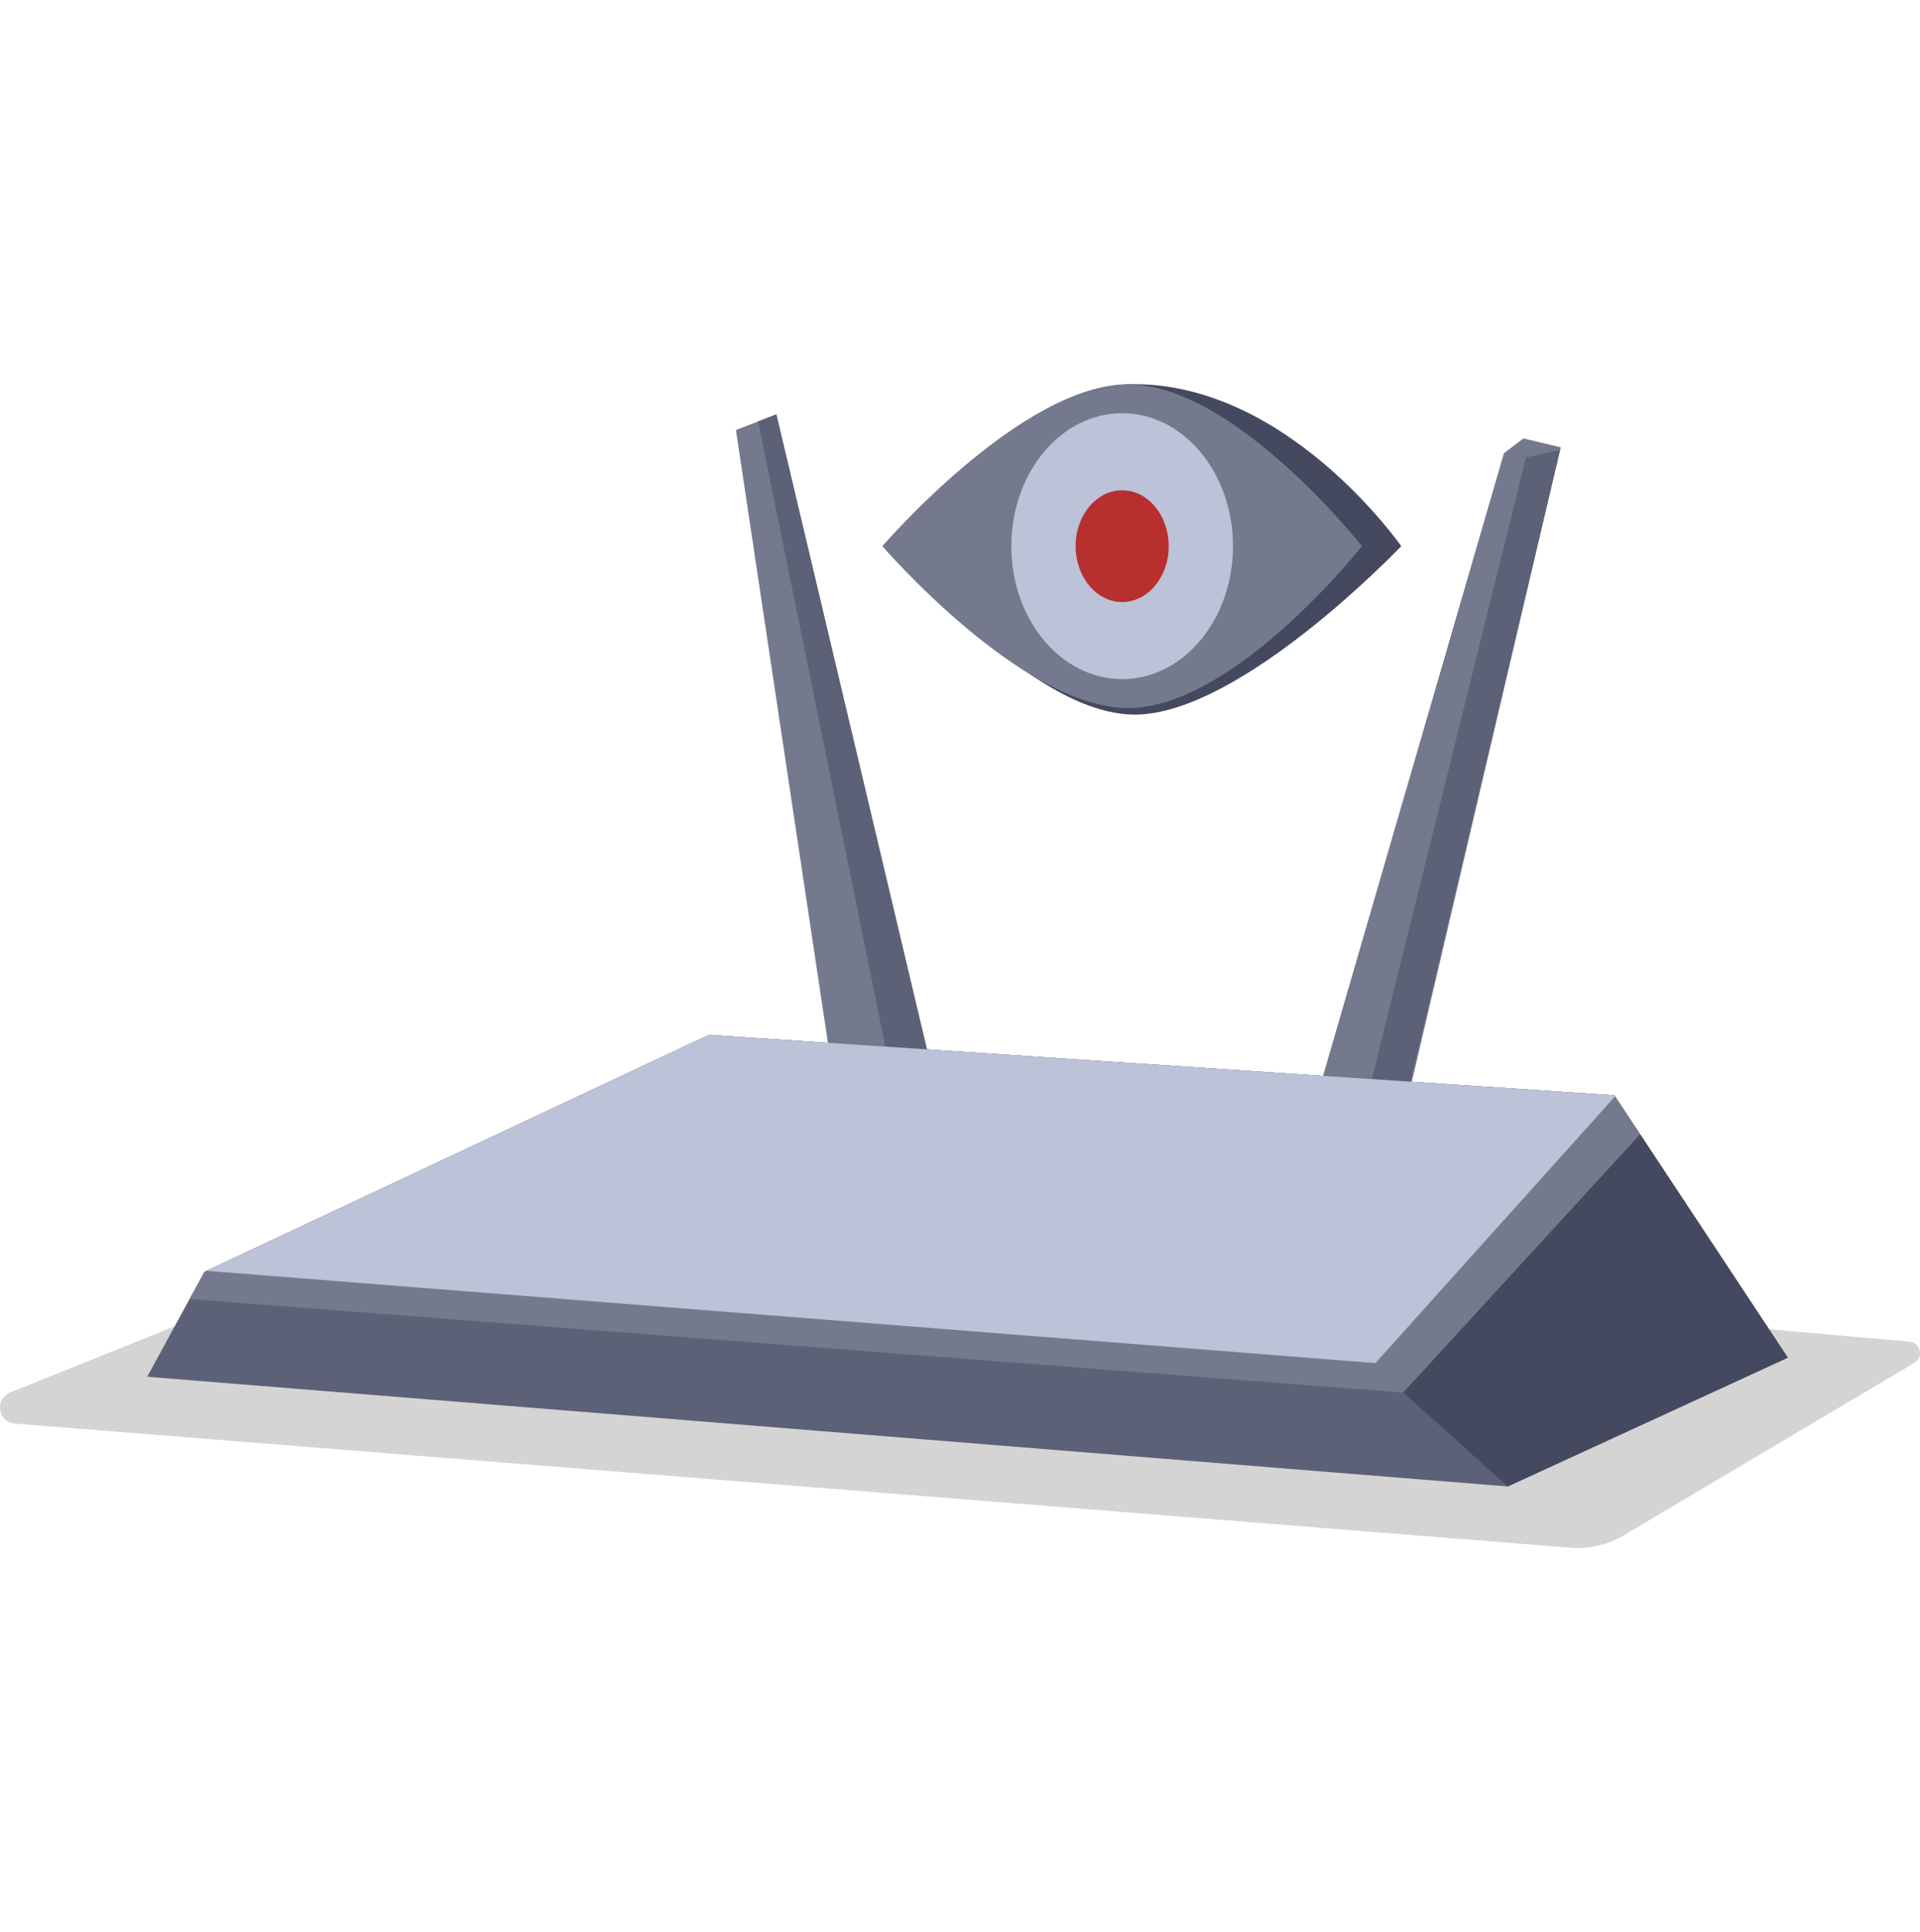
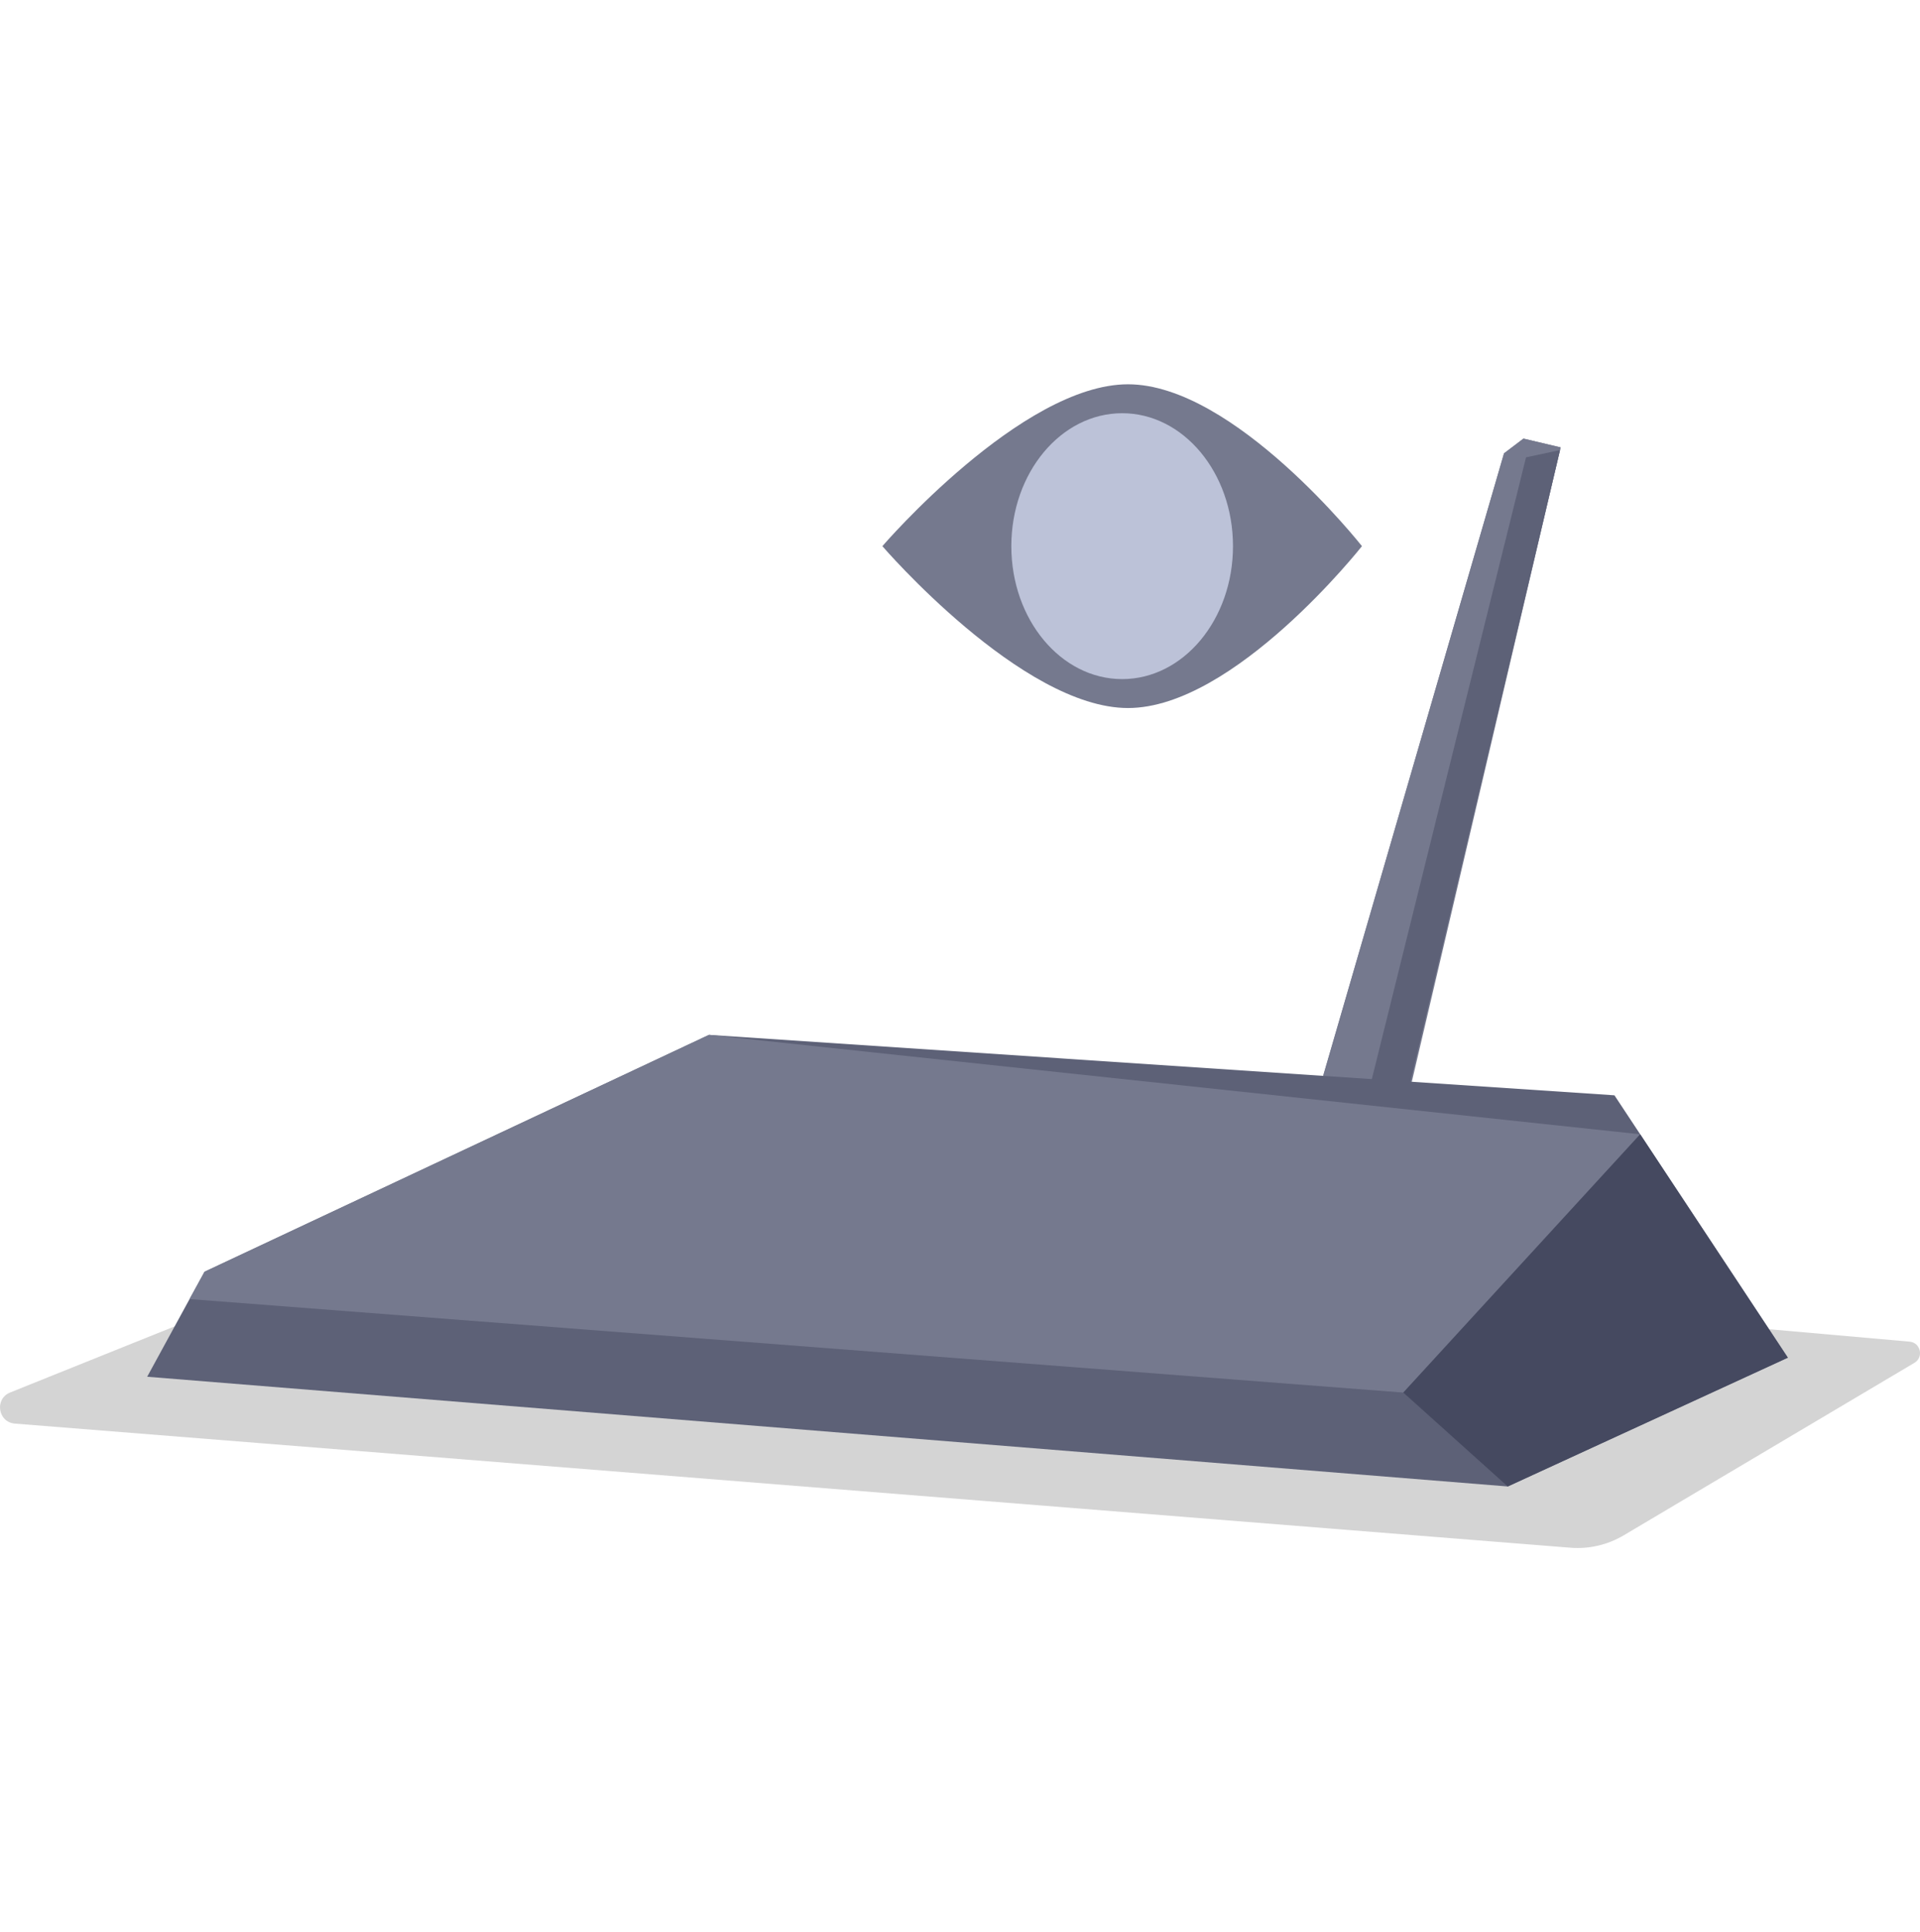
<svg xmlns="http://www.w3.org/2000/svg" width="160" height="161" viewBox="0 0 160 161" fill="none">
  <g id="internet-service-provider" clip-path="url(#clip0_810_3906)">
    <g id="Group 79500">
      <path id="Vector" opacity="0.17" d="M1.24 118.651L130.873 128.996C132.419 129.12 133.965 128.758 135.296 127.971L159.536 113.586C160.329 113.116 160.051 111.905 159.134 111.821L38.017 101.114L0.844 116.059C-0.475 116.591 -0.175 118.538 1.24 118.651Z" fill="black" />
      <g id="Group">
-         <path id="Vector_2" d="M79.414 96.615L75.79 97.118L70.631 97.832L61.328 35.843L63.18 35.124L64.697 34.536L79.414 96.615Z" fill="#75798E" />
-         <path id="Vector_3" d="M79.414 96.615L75.79 97.118L63.18 35.124L64.697 34.536L79.414 96.615Z" fill="#5D6177" />
        <g id="Group_2">
          <path id="Vector_4" d="M108.597 95.404L125.335 37.784L126.954 36.556L130.052 37.292L115.913 97.566L108.597 95.404Z" fill="#75798E" />
          <path id="Vector_5" d="M115.12 100.372L108.597 95.404L125.335 37.784L126.954 36.556L130.052 37.286L130.001 37.513L115.494 98.799L115.12 100.372Z" fill="#75798E" />
          <path id="Vector_6" d="M115.494 98.799L112.606 96.853C112.691 96.53 127.169 38.118 127.169 38.118L130.001 37.513L115.494 98.799Z" fill="#5D6177" />
        </g>
      </g>
      <path id="Vector_7" d="M148.987 113.156L125.647 123.891L12.265 114.746L15.798 108.272L17.044 105.997L17.208 105.918L59.081 86.253L134.537 91.29L134.593 91.375L136.683 94.538L148.987 113.156Z" fill="#5D6177" />
-       <path id="Vector_8" d="M136.683 94.538L116.944 116.065L15.798 108.272L17.044 105.997L59.081 86.253L134.537 91.29L136.683 94.538Z" fill="#75798E" />
-       <path id="Vector_9" d="M134.593 91.375L114.622 113.609L17.208 105.918L59.081 86.253L134.537 91.29L134.593 91.375Z" fill="#BCC2D8" />
+       <path id="Vector_8" d="M136.683 94.538L116.944 116.065L15.798 108.272L17.044 105.997L59.081 86.253L136.683 94.538Z" fill="#75798E" />
      <path id="Vector_10" d="M125.646 123.891L116.943 116.065L136.682 94.538L148.986 113.156L125.646 123.891Z" fill="#454960" />
      <g id="Group_3">
-         <path id="Vector_11" d="M116.769 45.52C116.769 45.52 103.417 59.56 94.561 59.56C85.705 59.56 74.556 45.526 74.556 45.526C74.556 45.526 85.145 32.289 94.001 32.029C107.137 31.644 116.769 45.52 116.769 45.52Z" fill="#454960" />
        <path id="Vector_12" d="M113.496 45.52C113.496 45.52 102.862 59.011 94.001 59.011C85.139 59.011 73.531 45.52 73.531 45.52C73.531 45.52 85.139 32.029 94.001 32.029C102.862 32.029 113.496 45.52 113.496 45.52Z" fill="#75798E" />
        <path id="Vector_13" d="M93.514 56.6C98.614 56.6 102.749 51.639 102.749 45.52C102.749 39.401 98.614 34.44 93.514 34.44C88.413 34.44 84.278 39.401 84.278 45.52C84.278 51.639 88.413 56.6 93.514 56.6Z" fill="#BCC2D8" />
-         <path id="Vector_14" d="M93.513 50.177C95.656 50.177 97.392 48.092 97.392 45.52C97.392 42.948 95.656 40.863 93.513 40.863C91.371 40.863 89.635 42.948 89.635 45.52C89.635 48.092 91.371 50.177 93.513 50.177Z" fill="#B82F2F" />
      </g>
    </g>
  </g>
  <defs>
    <clipPath id="clip0_810_3906">
      <rect width="160" height="160" fill="white" transform="translate(0 0.023)" />
    </clipPath>
  </defs>
</svg>